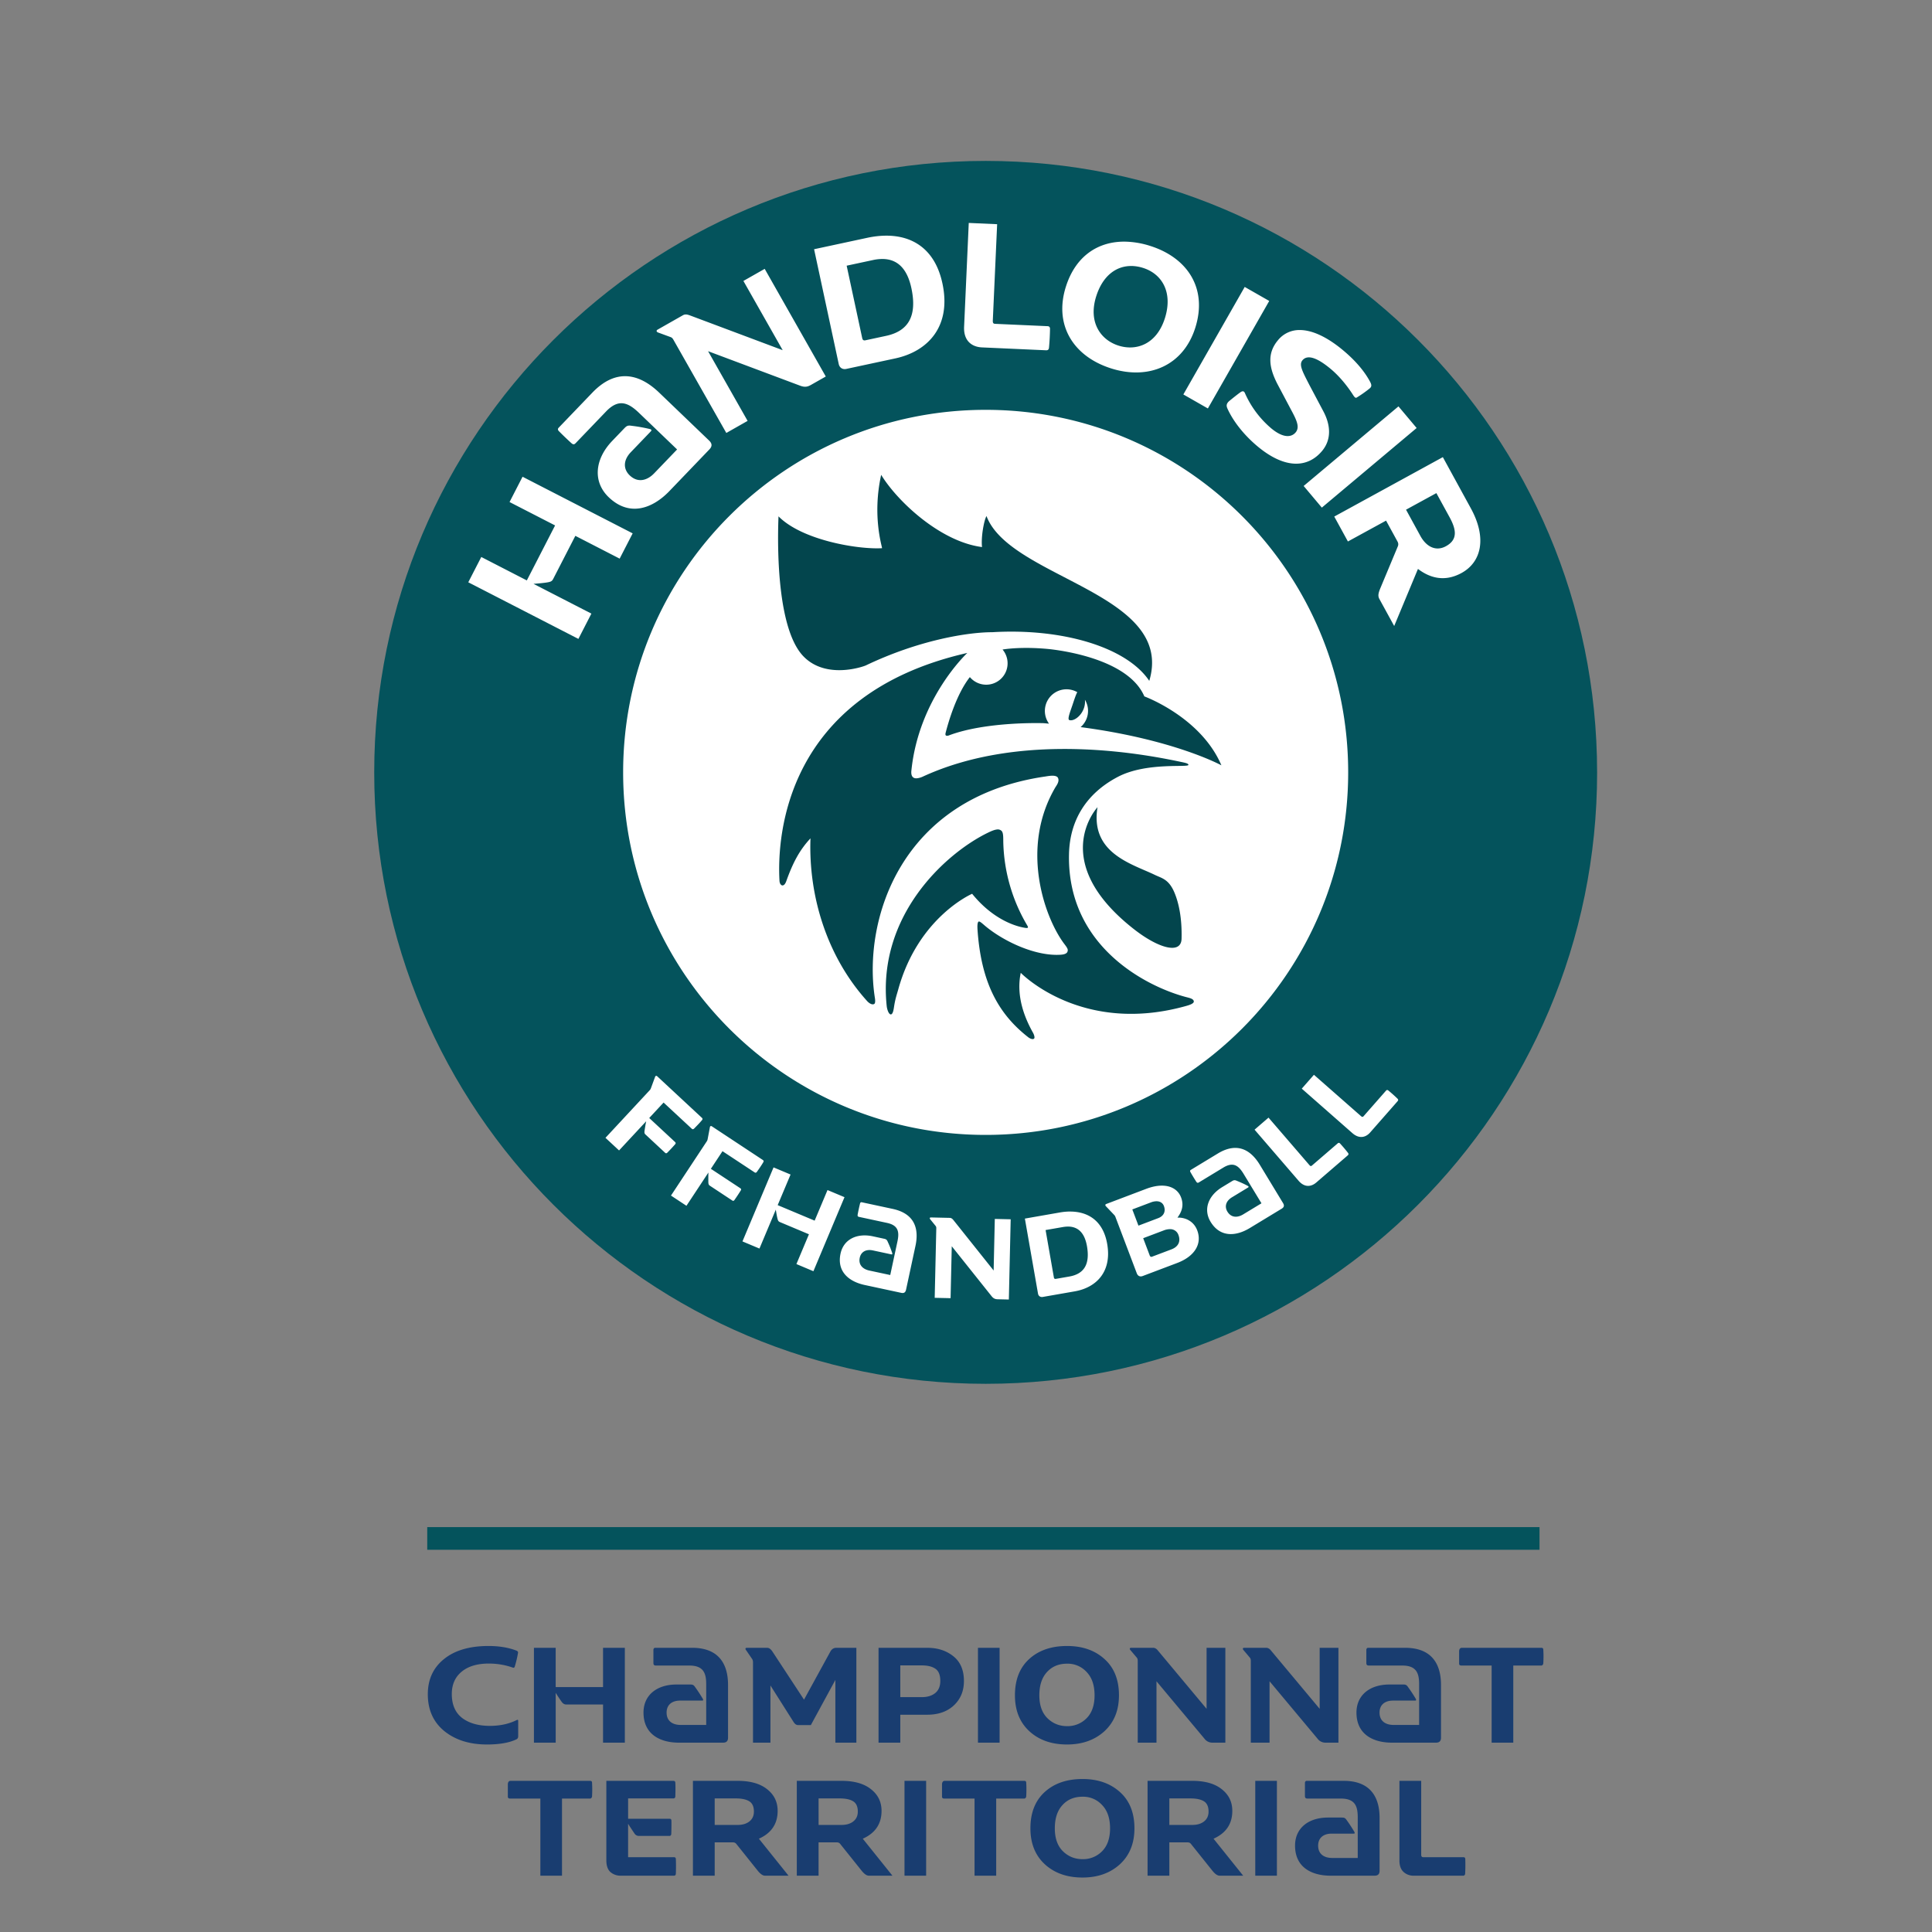
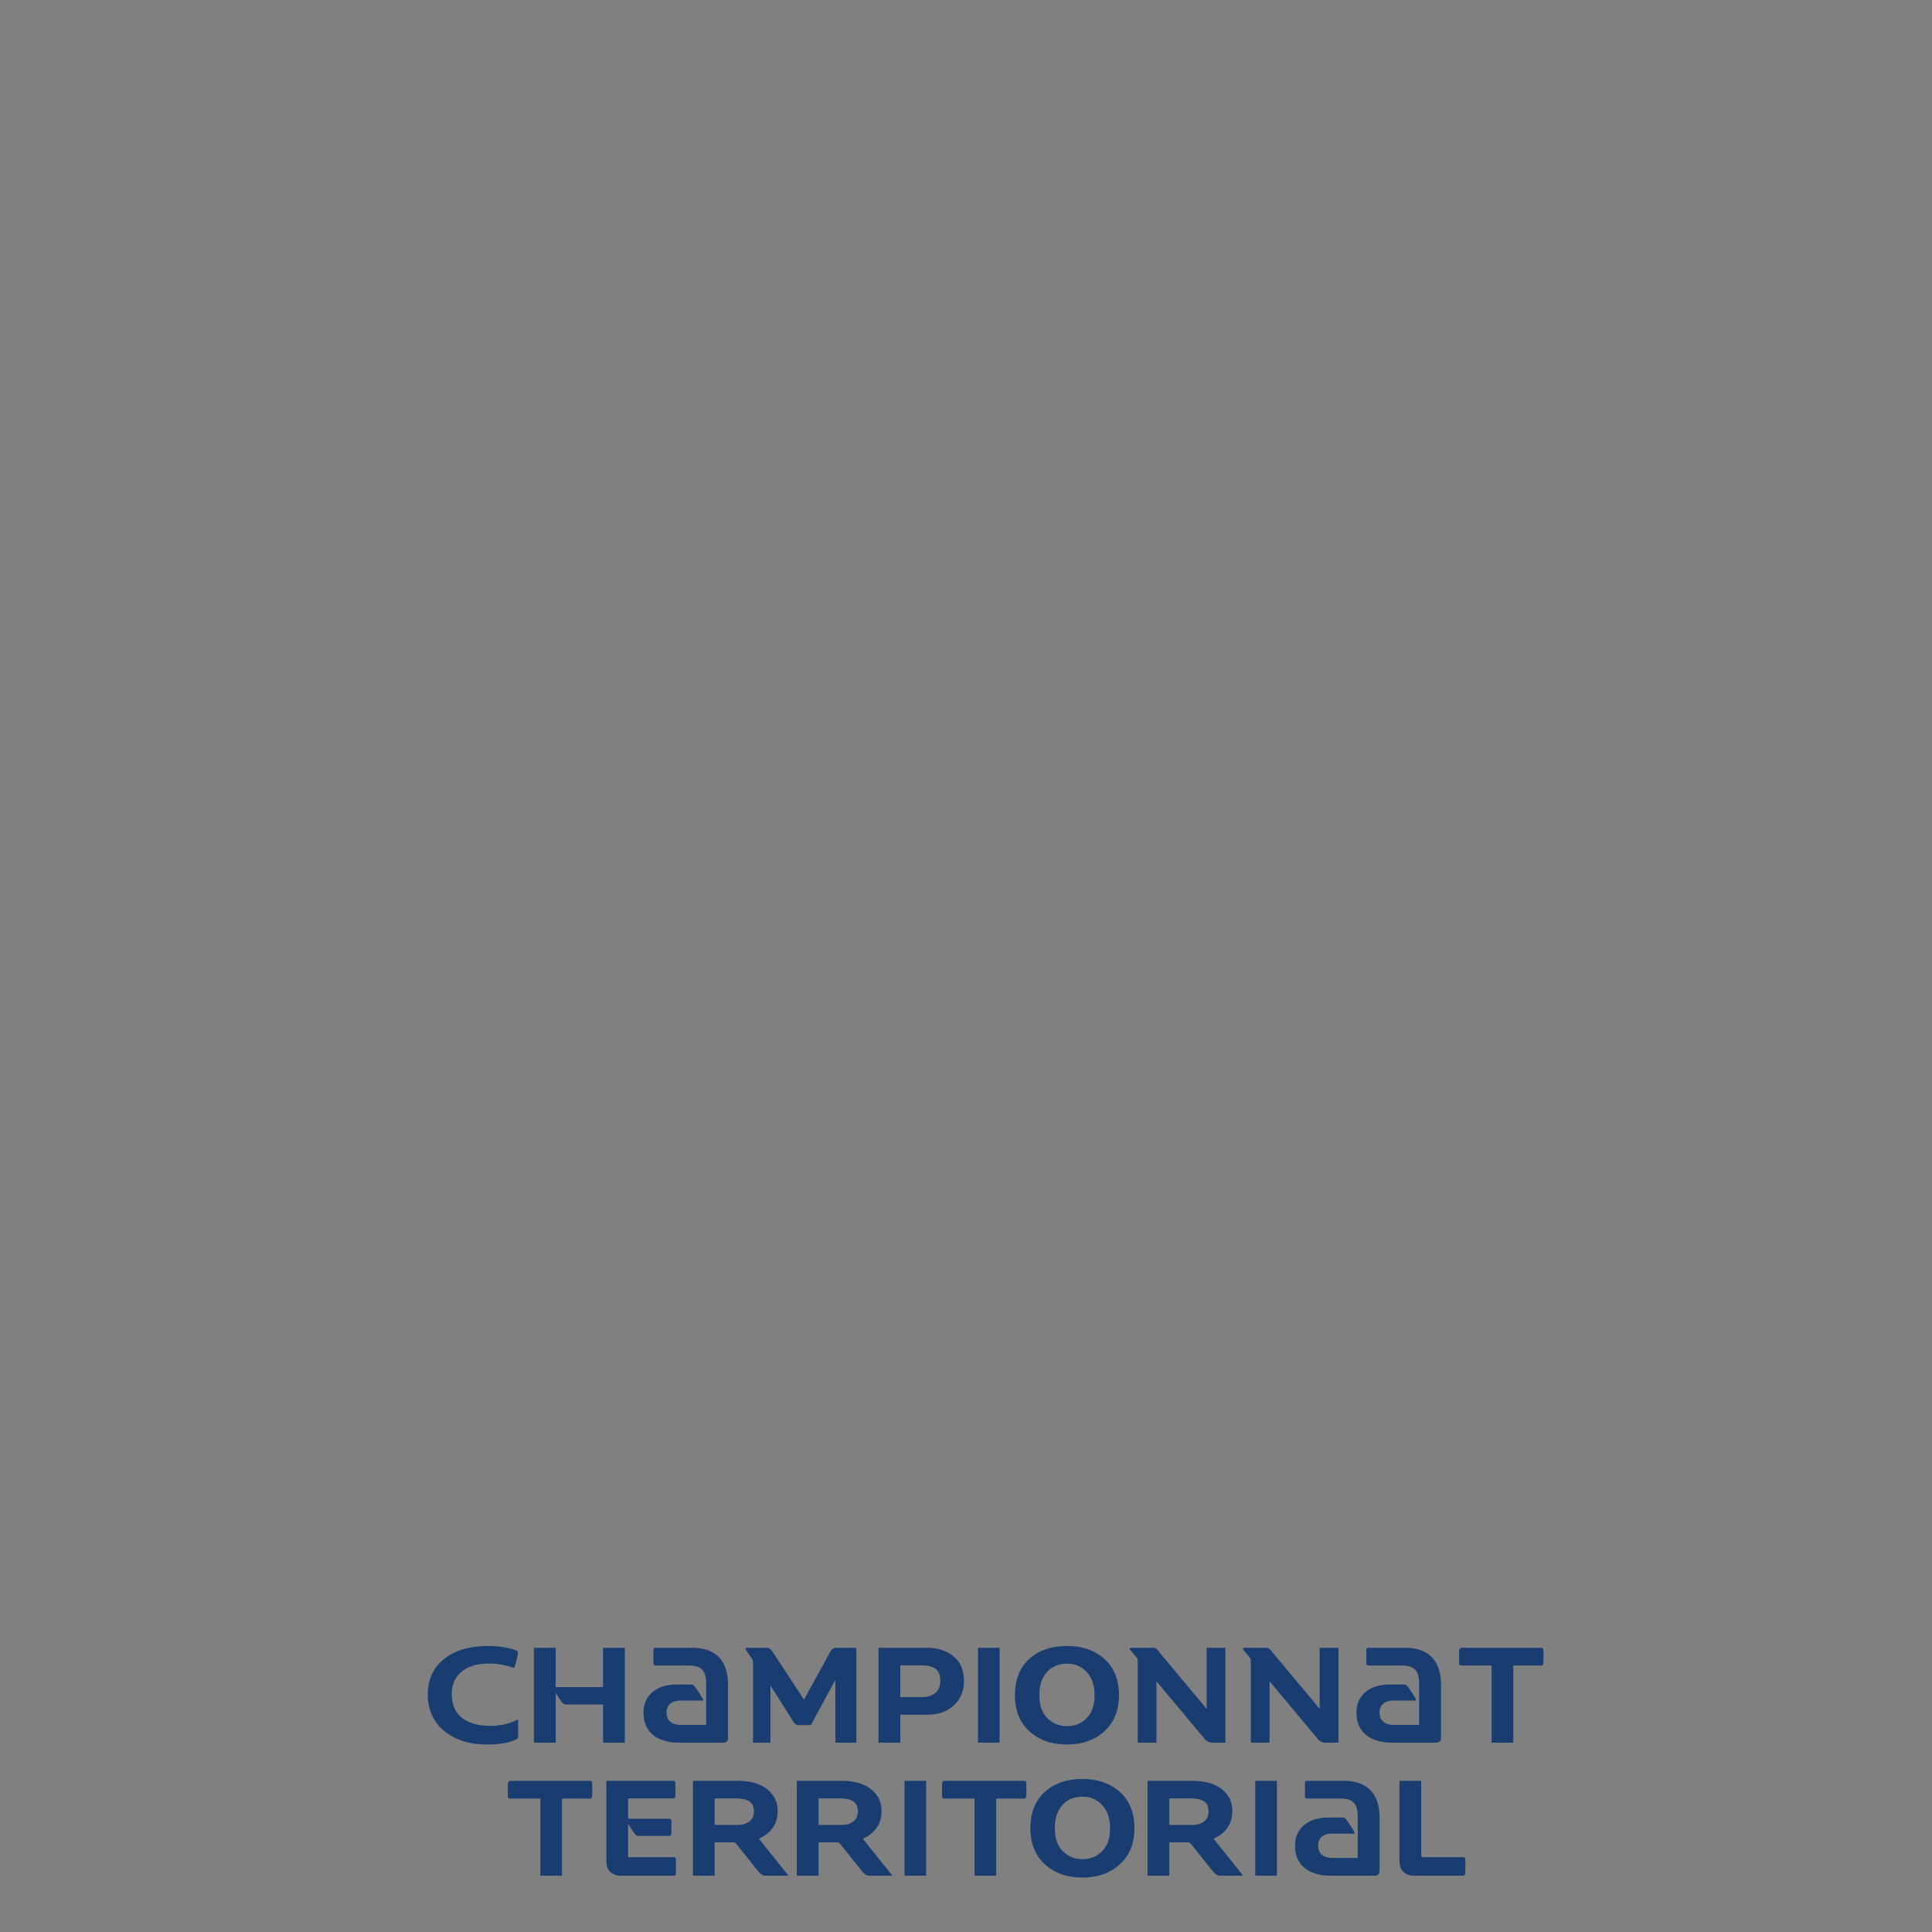
<svg xmlns="http://www.w3.org/2000/svg" width="1080" height="1080" xml:space="preserve">
  <rect width="100%" height="100%" fill="#808080" stroke="none" />
  <path d="M273.1 920.12c-10.6 0-18.92 2.44-24.93 7.33-6.01 4.84-9.02 11.39-9.02 19.65 0 8.7 3.08 15.57 9.24 20.6 6.2 5 14.15 7.48 23.83 7.48 6.94 0 12.42-.95 16.42-2.86.69-.29 1.03-.88 1.03-1.76v-8.65c0-.49-.24-.63-.73-.44-4.35 2.2-9.39 3.3-15.1 3.3-6.41 0-11.57-1.47-15.48-4.4-3.86-2.98-5.8-7.45-5.8-13.42 0-5.28 1.84-9.43 5.5-12.46 3.67-3.03 8.73-4.55 15.19-4.55 4.69 0 9.16.76 13.41 2.27.54.2.91 0 1.1-.58a62.74 62.74 0 0 0 1.84-7.78c.05-.49-.27-.88-.96-1.17-4.44-1.7-9.63-2.56-15.54-2.56zm323.37 0c-8.75 0-15.79 2.42-21.11 7.25-5.33 4.84-8 11.61-8 20.32 0 8.45 2.69 15.15 8.07 20.09 5.38 4.93 12.39 7.4 21.04 7.4 8.5 0 15.47-2.47 20.9-7.4 5.43-4.99 8.14-11.69 8.14-20.1 0-8.65-2.69-15.4-8.06-20.23-5.38-4.9-12.37-7.33-20.98-7.33zm-230.3 1.01c-.45 0-.91.47-.91 1.16v7.37c0 1.39.92 1.39 1.6 1.39h18.45c7.84 0 9.46 4.15 9.46 10.37v22.83h-14.3c-4.38 0-7.84-2.08-7.84-6.92 0-3.92 2.54-6.69 7.61-6.69h12.22c.7 0 .7-.23.46-.92a84.06 84.06 0 0 0-4.38-6.68c-.92-1.39-1.61-1.39-3-1.39h-7.37c-11.07 0-18.45 6-18.45 15.68 0 12.45 9.69 16.83 19.83 16.83h24.67c1.61 0 2.76-.7 2.76-2.77v-29.5c0-11.3-4.84-20.76-20.05-20.76zm398.54 0c-.46 0-.92.47-.92 1.16v7.37c0 1.39.92 1.39 1.61 1.39h18.45c7.84 0 9.45 4.15 9.45 10.37v22.83H779c-4.37 0-7.83-2.08-7.83-6.92 0-3.92 2.53-6.69 7.6-6.69H791c.7 0 .7-.23.47-.92a84.05 84.05 0 0 0-4.39-6.68c-.92-1.39-1.6-1.39-3-1.39h-7.37c-11.06 0-18.44 6-18.44 15.68 0 12.45 9.68 16.83 19.82 16.83h24.67c1.61 0 2.77-.7 2.77-2.77v-29.5c0-11.3-4.84-20.76-20.06-20.76zm-466.24.01v53.02h12.17v-27.87a85.34 85.34 0 0 0 3.45 5.2c.68.89 1.5 1.33 2.42 1.33h20.6v21.34h12.18v-53.02H337.1v21.93h-26.47v-21.93zm118.94 0c-.3 0-.52.12-.66.37-.1.2-.03.46.22.8l3.37 4.92c.4.53.59 1.22.59 2.05v44.88h9.75v-31.97l13.05 20.6c.69 1.03 1.5 1.54 2.42 1.54h7.12l13.7-25.22v35.05h11.74v-53.02h-11.22c-1.47 0-2.6.74-3.37 2.2l-14.67 26.77-17.67-26.91c-.93-1.37-1.88-2.06-2.86-2.06zm73.7 0v53.02h12.16v-15.62h15.04c6.2 0 11.17-1.74 14.88-5.2 3.77-3.53 5.65-8.07 5.65-13.65 0-6.1-1.98-10.73-5.94-13.86-3.91-3.12-8.73-4.69-14.45-4.69zm55.57 0v53.02h12.1v-53.02zm85.5 0c-.29 0-.48.12-.58.37-.1.2-.03.46.22.8l3.66 4.33c.34.4.52.98.52 1.76v45.76h10.48v-34.32l26.84 32.12a5.48 5.48 0 0 0 4.33 2.2h7.33v-53.02h-10.49v34.1l-26.76-32.04c-.49-.6-.8-.96-.95-1.1-.1-.15-.37-.35-.81-.6-.4-.24-.8-.36-1.25-.36zm63.21 0c-.3 0-.49.12-.59.37-.1.2-.02.46.23.8l3.66 4.33c.34.4.52.98.52 1.76v45.76h10.48v-34.32l26.84 32.12a5.49 5.49 0 0 0 4.33 2.2h7.33v-53.02H737.7v34.1l-26.76-32.04c-.5-.6-.8-.96-.96-1.1-.1-.15-.36-.35-.8-.6-.4-.24-.81-.36-1.25-.36zm121.8 0c-.93 0-1.44.61-1.54 1.83v6.97c0 .73.41 1.1 1.24 1.1h16.94v43.12h12.1v-43.12H861.77c.2-.05.4-.17.59-.37.2-.2.32-.49.36-.88.15-2.69.15-5.2 0-7.55 0-.73-.34-1.1-1.02-1.1zm-220.72 8.87a14.3 14.3 0 0 1 11 4.7c2.94 3.08 4.4 7.4 4.4 12.98 0 5.57-1.49 9.85-4.47 12.83a14.83 14.83 0 0 1-10.93 4.4c-4.25 0-7.9-1.47-10.92-4.4-3.03-2.98-4.55-7.26-4.55-12.83 0-5.58 1.42-9.9 4.25-12.98 2.84-3.13 6.58-4.7 11.22-4.7zm-93.2.96h11.96c3.32 0 5.89.63 7.7 1.9 1.8 1.23 2.7 3.5 2.7 6.82 0 2.94-.94 5.19-2.85 6.75-1.9 1.52-4.4 2.27-7.48 2.27h-12.03Zm101.86 63.51c-8.76 0-15.8 2.42-21.12 7.26-5.33 4.84-8 11.61-8 20.31 0 8.46 2.7 15.16 8.07 20.1 5.38 4.93 12.4 7.4 21.04 7.4 8.51 0 15.48-2.47 20.9-7.4 5.43-5 8.14-11.69 8.14-20.1 0-8.65-2.68-15.4-8.06-20.24-5.38-4.88-12.37-7.33-20.98-7.33zm125.26 1.02c-.46 0-.92.46-.92 1.15v7.38c0 1.38.92 1.38 1.62 1.38h18.44c7.84 0 9.45 4.15 9.45 10.38v22.82h-14.3c-4.37 0-7.83-2.07-7.83-6.91 0-3.92 2.54-6.69 7.6-6.69h12.23c.69 0 .69-.23.46-.92a84.08 84.08 0 0 0-4.38-6.69c-.92-1.38-1.62-1.38-3-1.38h-7.38c-11.06 0-18.44 6-18.44 15.68 0 12.44 9.68 16.82 19.83 16.82h24.66c1.62 0 2.77-.69 2.77-2.76v-29.51c0-11.3-4.84-20.75-20.06-20.75zm-444.97 0c-.93 0-1.44.62-1.54 1.84v6.97c0 .73.41 1.1 1.25 1.1h16.93v43.11h12.1v-43.11H330c.2-.05.4-.17.59-.37.2-.2.32-.49.37-.88.14-2.69.14-5.2 0-7.55 0-.74-.35-1.1-1.03-1.1zm53.53 0v44.37c0 3.08.78 5.3 2.34 6.67a8.57 8.57 0 0 0 5.72 1.98h29.7c.73 0 1.1-.41 1.1-1.24.1-2.79.1-5.45 0-8 0-.73-.37-1.1-1.1-1.1h-25.6v-18.7c.64 1.08 1.84 2.91 3.6 5.5a2.88 2.88 0 0 0 2.42 1.32h17.31c.2-.04.36-.16.51-.36.2-.2.3-.49.3-.88.1-3.33.12-5.75.07-7.26 0-.73-.32-1.1-.95-1.1h-23.25v-11.37h25.22c.79 0 1.18-.41 1.18-1.24.1-3.52.1-6.02 0-7.48 0-.74-.37-1.1-1.1-1.1zm48.4 0v53.02h12.17v-18.62h10.26c.78 0 1.4.3 1.84.88l12.02 15.03c1.47 1.8 2.79 2.71 3.96 2.71h13.2l-16.57-20.67c6.99-3.13 10.48-8.32 10.48-15.55 0-4.99-1.95-9.02-5.86-12.1-3.91-3.13-9.41-4.7-16.5-4.7zm58.07 0v53.02h12.17v-18.62h10.27c.78 0 1.39.3 1.83.88l12.02 15.03c1.47 1.8 2.8 2.71 3.97 2.71h13.2l-16.58-20.67c7-3.13 10.49-8.32 10.49-15.55 0-4.99-1.96-9.02-5.87-12.1-3.9-3.13-9.4-4.7-16.5-4.7zm60.2 0v53.02h12.1v-53.01zm22.51 0c-.93 0-1.44.62-1.54 1.84v6.97c0 .73.42 1.1 1.25 1.1h16.94v43.11h12.1v-43.11h15.83c.2-.05.4-.17.6-.37.19-.2.3-.49.36-.88.14-2.69.14-5.2 0-7.55 0-.74-.34-1.1-1.03-1.1zm113.37 0v53.02h12.17v-18.62h10.26c.79 0 1.4.3 1.84.88l12.02 15.03c1.47 1.8 2.79 2.71 3.96 2.71h13.2l-16.57-20.67c6.99-3.13 10.49-8.32 10.49-15.55 0-4.99-1.96-9.02-5.87-12.1-3.91-3.13-9.41-4.7-16.5-4.7zm60.2 0v53.02h12.1v-53.01zm80.59 0v44.52c0 2.83.75 4.96 2.27 6.38a8.14 8.14 0 0 0 5.79 2.12h27.79c.2-.05.4-.17.59-.36.2-.2.3-.5.3-.88a86 86 0 0 0 .07-8c0-.73-.35-1.1-1.03-1.1h-22.51c-.74 0-1.1-.46-1.1-1.39v-41.28Zm-177.16 8.88a14.3 14.3 0 0 1 11 4.7c2.93 3.07 4.4 7.4 4.4 12.97 0 5.58-1.5 9.85-4.48 12.83a14.83 14.83 0 0 1-10.92 4.4c-4.26 0-7.9-1.46-10.93-4.4-3.03-2.98-4.55-7.25-4.55-12.83 0-5.57 1.42-9.9 4.26-12.98 2.83-3.13 6.57-4.69 11.21-4.69zm-205.61.95h11.8c3.33 0 5.84.54 7.56 1.62 1.7 1.07 2.56 2.98 2.56 5.72 0 2.34-.83 4.18-2.5 5.5-1.65 1.32-3.85 1.98-6.6 1.98h-12.82zm58.07 0h11.8c3.33 0 5.85.54 7.56 1.62 1.71 1.07 2.57 2.98 2.57 5.72 0 2.34-.83 4.18-2.5 5.5-1.66 1.32-3.86 1.98-6.6 1.98H457.6Zm196.08 0h11.8c3.33 0 5.85.54 7.56 1.62 1.7 1.07 2.56 2.98 2.56 5.72 0 2.34-.83 4.18-2.49 5.5-1.66 1.32-3.86 1.98-6.6 1.98h-12.83z" fill="#193d70" />
-   <path d="M238.83 866.34H860.6v-12.68H238.83ZM892.8 431.75c0 188.77-153.03 341.81-341.8 341.81s-341.81-153.04-341.81-341.8c0-188.78 153.04-341.81 341.8-341.81 188.78 0 341.8 153.03 341.8 341.8" fill="#04535c" />
-   <path d="M753.64 431.76c0 111.92-90.73 202.66-202.64 202.66-111.93 0-202.66-90.74-202.66-202.66 0-111.93 90.73-202.66 202.66-202.66 111.91 0 202.64 90.73 202.64 202.66M734.5 600.81l-6.8 7.75 28.3 24.87c3.83 3.36 7.47 2.42 9.93-.38l15.03-17.12c.53-.61.99-1.04.2-1.82a83.63 83.63 0 0 0-5.05-4.51c-.47-.41-.95-.34-1.28.04l-12.57 14.32c-.41.46-.76.58-1.5-.08zm-367.75.6c-.23.03-.44.21-.58.64l-2.32 6.32c-.2.49-.32.71-.7 1.12l-24.69 26.56 7.6 7.05 15.17-16.32c-.38 1.77-.7 3.85-.94 5.4-.17 1.36.14 1.66.74 2.2l10.77 10.03c.4.38.8.4 1.35-.18 1.61-1.64 2.93-3.05 4.23-4.55.42-.45.4-.9 0-1.27l-14.46-13.44 8.03-8.64 15.78 14.66c.32.3.8.41 1.35-.18 1.57-1.6 3.05-3.1 4.32-4.63.42-.46.4-.9 0-1.28l-25.01-23.25c-.19-.17-.42-.28-.64-.24zm342.36 23.35-7.8 6.73 24.6 28.56c3.32 3.86 7.05 3.43 9.87 1l17.27-14.88c.61-.53 1.12-.89.44-1.77a84.03 84.03 0 0 0-4.38-5.17c-.4-.47-.89-.46-1.26-.14l-14.44 12.44c-.47.4-.84.47-1.48-.28zm-311.66 4.7c-.29.01-.55.21-.63.76l-1.25 6.62c-.12.52-.2.76-.51 1.23l-19.98 30.26 8.65 5.71 12.28-18.6c-.07 1.8-.05 3.91-.04 5.48.06 1.38.42 1.61 1.1 2.06l12.28 8.11c.46.3.86.27 1.3-.4 1.32-1.89 2.38-3.5 3.42-5.18.35-.53.26-.95-.2-1.26l-16.49-10.88 6.5-9.85 17.99 11.87c.36.24.86.28 1.3-.4 1.29-1.83 2.5-3.56 3.5-5.28.34-.52.25-.95-.22-1.26l-28.5-18.82a.92.92 0 0 0-.5-.17zm293.44 12.23c-3-.08-6.37.85-10.15 3.15l-15.07 9.14c-.43.26-.53.69-.21 1.22.98 1.73 2.1 3.59 3.28 5.41.64.92 1.13.55 1.66.23l13.44-8.15c5.57-3.38 8.54-1.12 11.37 3.56l9.96 16.4-10.25 6.21c-3.13 1.9-6.67 1.94-8.8-1.56-1.63-2.71-1-5.85 2.61-8.04l8.97-5.45c.38-.22.37-.58-.15-.85-1.7-1-4.64-2.27-6.08-2.84-1.3-.6-1.8-.44-2.85.2l-5.37 3.26c-7.9 4.8-10.7 12.52-6.52 19.42 5.48 9.02 14.45 8 21.88 3.5l17.84-10.82c1.22-.74 1.68-1.67.77-3.16l-13-21.44c-3.24-5.33-7.6-9.23-13.33-9.39zm-258.47 10.89-17.38 41.38 9.5 3.99 9.14-21.75c.28 1.73.61 3.83.98 5.2.33 1.27.71 1.5 1.46 1.81l16.08 6.76-7 16.65 9.5 4 17.38-41.39-9.5-3.98-7.19 17.1-20.66-8.67 7.2-17.11zm216.9 10.2c-2.52.02-5.4.59-8.57 1.79l-22.35 8.47c-.52.2-.73.67-.18 1.26l4.64 4.88c.33.34.51.67.69 1.13l11.9 31.41c.6 1.63 1.87 2.15 3.37 1.57l19.22-7.27c9.87-3.74 14.05-10.77 11.21-18.26-2-5.28-6.87-7.28-11.05-7.1 2.33-3.13 3.76-6.73 2.02-11.31-1.54-4.07-5.36-6.63-10.9-6.57zm-2.87 8.73c2.04-.01 3.53.94 4.18 2.66 1.1 2.9.05 5.56-3.2 6.79l-11.03 4.18-3.43-9.06 10.39-3.93a8.97 8.97 0 0 1 3.09-.64zm-165.05.55c-.31.05-.55.3-.64.75-.48 1.93-.94 4.05-1.33 6.2-.18 1.1.44 1.17 1.05 1.3l15.36 3.3c6.37 1.36 6.98 5.05 5.83 10.39l-4.02 18.75-11.72-2.51c-3.58-.77-6.18-3.17-5.32-7.17.67-3.1 3.29-4.95 7.41-4.06l10.26 2.2c.43.09.67-.17.48-.73a54.79 54.79 0 0 0-2.48-6.24c-.54-1.33-1-1.55-2.2-1.8l-6.14-1.33c-9.04-1.94-16.38 1.76-18.07 9.65-2.21 10.32 5 15.74 13.5 17.56l20.4 4.38c1.4.3 2.36-.06 2.72-1.76l5.27-24.52c1.99-9.3-.22-17.96-12.78-20.65l-17.24-3.7a.93.93 0 0 0-.34-.01zm116.82 5.2c-1.91 0-3.9.19-5.93.55l-19.38 3.39 7.33 41.87c.27 1.6 1.5 2.13 2.67 1.93l17.9-3.13c11.93-2.09 20.86-10.83 18.11-26.54-2.21-12.64-10.38-18.05-20.7-18.06zm-77.91 3.3c-.44 0-.82.36-.34.99l3.02 3.73c.36.44.42.82.4 1.5l-.89 38.71 8.88.2.66-29.03 22.09 27.7c1.08 1.39 1.94 1.9 3.62 1.94l6.2.14 1.03-44.85-8.88-.2-.65 28.84-22.03-27.63c-.72-.89-1.32-1.77-2.5-1.8zm76.46 5.1c5.93-.08 9.55 3.57 10.85 10.95 1.83 10.51-1.94 15.58-9.83 16.97l-7.57 1.32c-.62.11-.98-.14-1.1-.81l-4.63-26.48 9.6-1.67a17 17 0 0 1 2.68-.27zm57.53 1.45a4.8 4.8 0 0 1 4.47 3.3c1.25 3.3.18 6.43-3.94 8l-10.86 4.1c-.46.18-.98.04-1.27-.7l-3.65-9.65 11.44-4.33a9.57 9.57 0 0 1 3.8-.72zM541.54 124.62l-2.6 58.02c-.36 7.84 4.27 11.3 10 11.56l35.09 1.58c1.24.06 2.2.2 2.37-1.52.34-3.43.52-7.36.56-10.42.04-.95-.5-1.46-1.27-1.5l-29.35-1.31c-.95-.04-1.42-.35-1.35-1.88l2.42-53.82zm-45.94 7.12c-3.48 0-7.12.4-10.86 1.21l-29.66 6.37 13.76 64.1c.52 2.43 2.45 3.2 4.23 2.81l27.41-5.88c18.25-3.92 31.5-17.93 26.33-41.97-4-18.63-16.11-26.6-31.2-26.64zm133.7 3.35c-15.44-.34-28.1 8.05-33.51 25.31-6.7 21.37 4.25 38.94 25.52 45.6 20.83 6.53 40.2-1.54 46.9-22.9 6.93-22.11-4.58-39.16-25.4-45.68a48.89 48.89 0 0 0-13.52-2.33zM494 144.79c8.04.33 13.2 5.74 15.46 16.23 3.45 16.1-2.07 24.14-14.14 26.73l-11.6 2.49c-.94.2-1.5-.17-1.73-1.2l-8.7-40.52 14.7-3.15a24 24 0 0 1 6.01-.58zm138.73 3.9c2.02.05 4.1.4 6.2 1.06 10.69 3.35 16.78 13.68 12.29 28.02-4.58 14.61-15.86 18.6-25.9 15.45-9.78-3.06-17.16-12.8-12.56-27.5 3.63-11.57 11.23-17.2 19.97-17.02zm-205.26 1.6-11.9 6.76 21.96 38.7-51.03-19.13c-1.66-.6-3.15-1.29-4.73-.4l-14.24 8.09c-.58.33-.8 1.11.34 1.56l6.95 2.55c.84.3 1.2.76 1.72 1.67l29.48 51.94 11.9-6.75-22.1-38.96 51.15 19.17c2.54.98 4.08.98 6.33-.3l8.32-4.72zM695.8 160.4l-34.3 60.1 13.71 7.83 34.3-60.1zm30.62 24.09a15.3 15.3 0 0 0-12.07 5.74c-6.32 7.57-4.77 15.58-.38 24.22l8.04 15.17c3.03 5.64 4.58 9.3 2.26 12.1-2.21 2.64-6.68 3.52-13.67-2.3a54.83 54.83 0 0 1-14.7-19.72c-.52-1.17-1.34-1.24-2.55-.38-2.17 1.56-4.57 3.54-6.1 4.77-2.07 1.75-1.6 3.13-1.1 4.3 3.33 7.39 9.53 15.05 16.88 21.17 15.37 12.8 28.08 12.05 36.04 2.5 5.51-6.63 4.63-14.83.62-22.28l-7.7-14.52c-3.9-7.6-6-11.35-3.92-13.85 2.76-3.3 8.08-1.61 15.8 4.82 5.36 4.47 9.76 10.25 12.46 14.49 1.03 1.6 1.46 1.84 2.1 1.5a65.87 65.87 0 0 0 7.28-5.14c1.26-1.07.96-2.2.14-3.75-3.28-6.1-8.5-12.07-15.13-17.58-8.95-7.46-17.33-11.32-24.3-11.26zM349.79 210.3c-5.97-.12-12.28 2.53-18.7 9.23l-18.82 19.6c-.53.56-.52 1.23.17 1.9 2.14 2.18 4.56 4.5 7.04 6.75 1.3 1.13 1.9.37 2.57-.32l16.76-17.46c6.96-7.25 12.28-5.06 18.36.77l21.33 20.48-12.8 13.32c-3.9 4.07-9.15 5.53-13.7 1.16-3.53-3.38-3.83-8.31.68-13l11.2-11.67c.46-.48.31-1.02-.57-1.21a84.5 84.5 0 0 0-10.19-1.82c-2.18-.37-2.84.05-4.17 1.44l-6.69 6.97c-9.87 10.29-10.97 22.9-2 31.5 11.74 11.27 24.7 6.2 33.97-3.46l22.27-23.2c1.52-1.58 1.83-3.14-.1-5l-27.89-26.77c-5.61-5.39-11.95-9.08-18.72-9.21zm431.96 16.87-53 44.49 10.16 12.1 53-44.5zm24.81 28.37-60.7 33.22 7.63 13.93 21.33-11.66 6.43 11.75c.4.75.57 1.65.14 2.65l-9.68 23.18c-1.18 2.83-1.59 4.47-.62 6.24l8.27 15.1 13.29-31.92c6.34 4.82 14.63 7.6 24.37 2.27 11-6.02 14.35-19.42 5.2-36.13zM292.11 266.5l-7.27 14.14 25.46 13.08-15.8 30.74-25.46-13.1-7.27 14.14 61.56 31.65 7.26-14.14-32.35-16.63c2.7-.23 5.96-.49 8.1-.89 2.02-.37 2.41-.92 2.98-2.02l12.3-23.93 24.77 12.74 7.27-14.13zm510.83 9.15 7.4 13.51c3.85 7.06 4.57 12.55-2.06 16.18-5.54 3.03-10.9.4-14.26-5.72l-8.04-14.7z" fill="#fff" />
-   <path d="M492.58 265.44c-5.13 23.16.62 40.25.48 41-12.87.8-44.51-4.26-57.87-17.8-.91 23.2.23 64.11 13.95 78.27 12.68 13.09 33.5 5.71 34.87 5.06 29.9-14.29 57.35-18.58 70.67-18.56 39.24-2.35 75.14 8.35 87.77 27.2 14.63-49.16-77.86-57.18-90.99-92.13-1.4 2.35-3.14 11.76-2.5 17.33-23.49-3.02-47.53-25.82-56.38-40.37zm82.5 96.76c-8.76-.1-14.09.8-14.64.9a11.95 11.95 0 0 1-18.28 15.4c-7.46 9.48-11.95 24.95-13.51 31.01-.05.22-.37 1.29.13 1.63.44.3 1.26.1 1.44.04 21-8.04 53.16-6.92 53.16-6.92 1.02.08 2.02.18 3.03.27a12.09 12.09 0 0 1 15.8-17.6c-.86 1.53-1.77 4.44-2.71 7.23-1.41 4.13-2.92 7.95-1.74 8.36 2.38.8 6.6-2.1 8.17-6.69.55-1.62.7-3.22.55-4.67a12 12 0 0 1-2.41 15.3c52.33 6.9 78.7 21.36 78.7 21.36-11.5-27-43.07-38.53-43.07-38.53-9.89-23.14-54.74-26.59-54.74-26.59-3.64-.32-6.95-.46-9.87-.5zm-34.35 2.8c-102.38 23.25-106.37 103.35-104.99 127.38.1 1.68.94 2.58 1.67 2.58.99 0 1.66-1.1 2.15-2.44 3.63-10.16 7.38-17.34 13.5-23.87-1.16 32.5 9.33 66.24 31.71 91 .44.5 2.32 2.3 3.8 1.64 1.08-.41.51-3.32.46-3.67-6.7-43.43 14.33-111.8 95.32-123.55 1.59-.23 5.97-1.17 7.03.7 1.07 2.05-.85 4.39-1.5 5.48-19.84 33.98-5.89 72.87 5.06 87.4 1.66 2.18 2.24 3.08 1.81 4.25-.3 1.03-1.53 1.65-3.86 1.8-13.9.92-31.3-7.24-41.57-15.6-1.82-1.47-3.5-3.21-4.23-2.95-.77.38-.78 2.63-.65 4.6 2.04 29.86 11.92 47.32 28.51 60.2.48.37 2.33 1.43 3.12.6.58-.6-.23-2.57-.55-3.12-3.5-6.26-9.92-19.16-6.92-33.62 0 0 33.98 35.22 93 18.37 1.38-.4 3.83-1.22 3.75-2.38-.11-1.43-2.26-1.91-3.87-2.32-21.53-5.53-67.04-27.78-65.9-80 .4-18.9 9.66-34 27.4-43.26 15.85-8.26 39.16-5.06 39.34-6.62.08-.6-.8-.98-3.2-1.49-17.46-3.69-88-18.5-145.55 8.15-.52.24-3.41 1.36-4.8.5-1.75-.9-1.33-3.72-1.28-4.2 4.22-40.5 31.24-65.56 31.24-65.56zm72.78 86.25s-28.3 30.19 20.55 68.3c13.5 10.54 26.2 14.16 26.44 5.23.32-12-1.73-20.63-4.12-26.14-3.13-7.23-7.08-7.76-10.75-9.54-12.85-6.23-36.33-12.08-32.12-37.85zm-56.05 12.43c-1.38.1-3.13.8-5.18 1.8-23.74 11.52-62.02 46.35-56.59 97.03.16 1.38.96 4.47 2.29 4.56 1.32-.09 1.63-3.32 1.9-4.93.65-4 1.46-6.23 2.25-9.04 11.2-40.55 41.3-53.47 41.3-53.47 11.63 14.37 24.4 18.33 29.94 19.09.77.1 1.09.01 1.21-.2.12-.22.08-.52-.37-1.24a95.46 95.46 0 0 1-13.37-46.68c-.03-2.73.1-5.56-1.3-6.4a2.93 2.93 0 0 0-2.08-.52z" fill="#03454d" />
</svg>